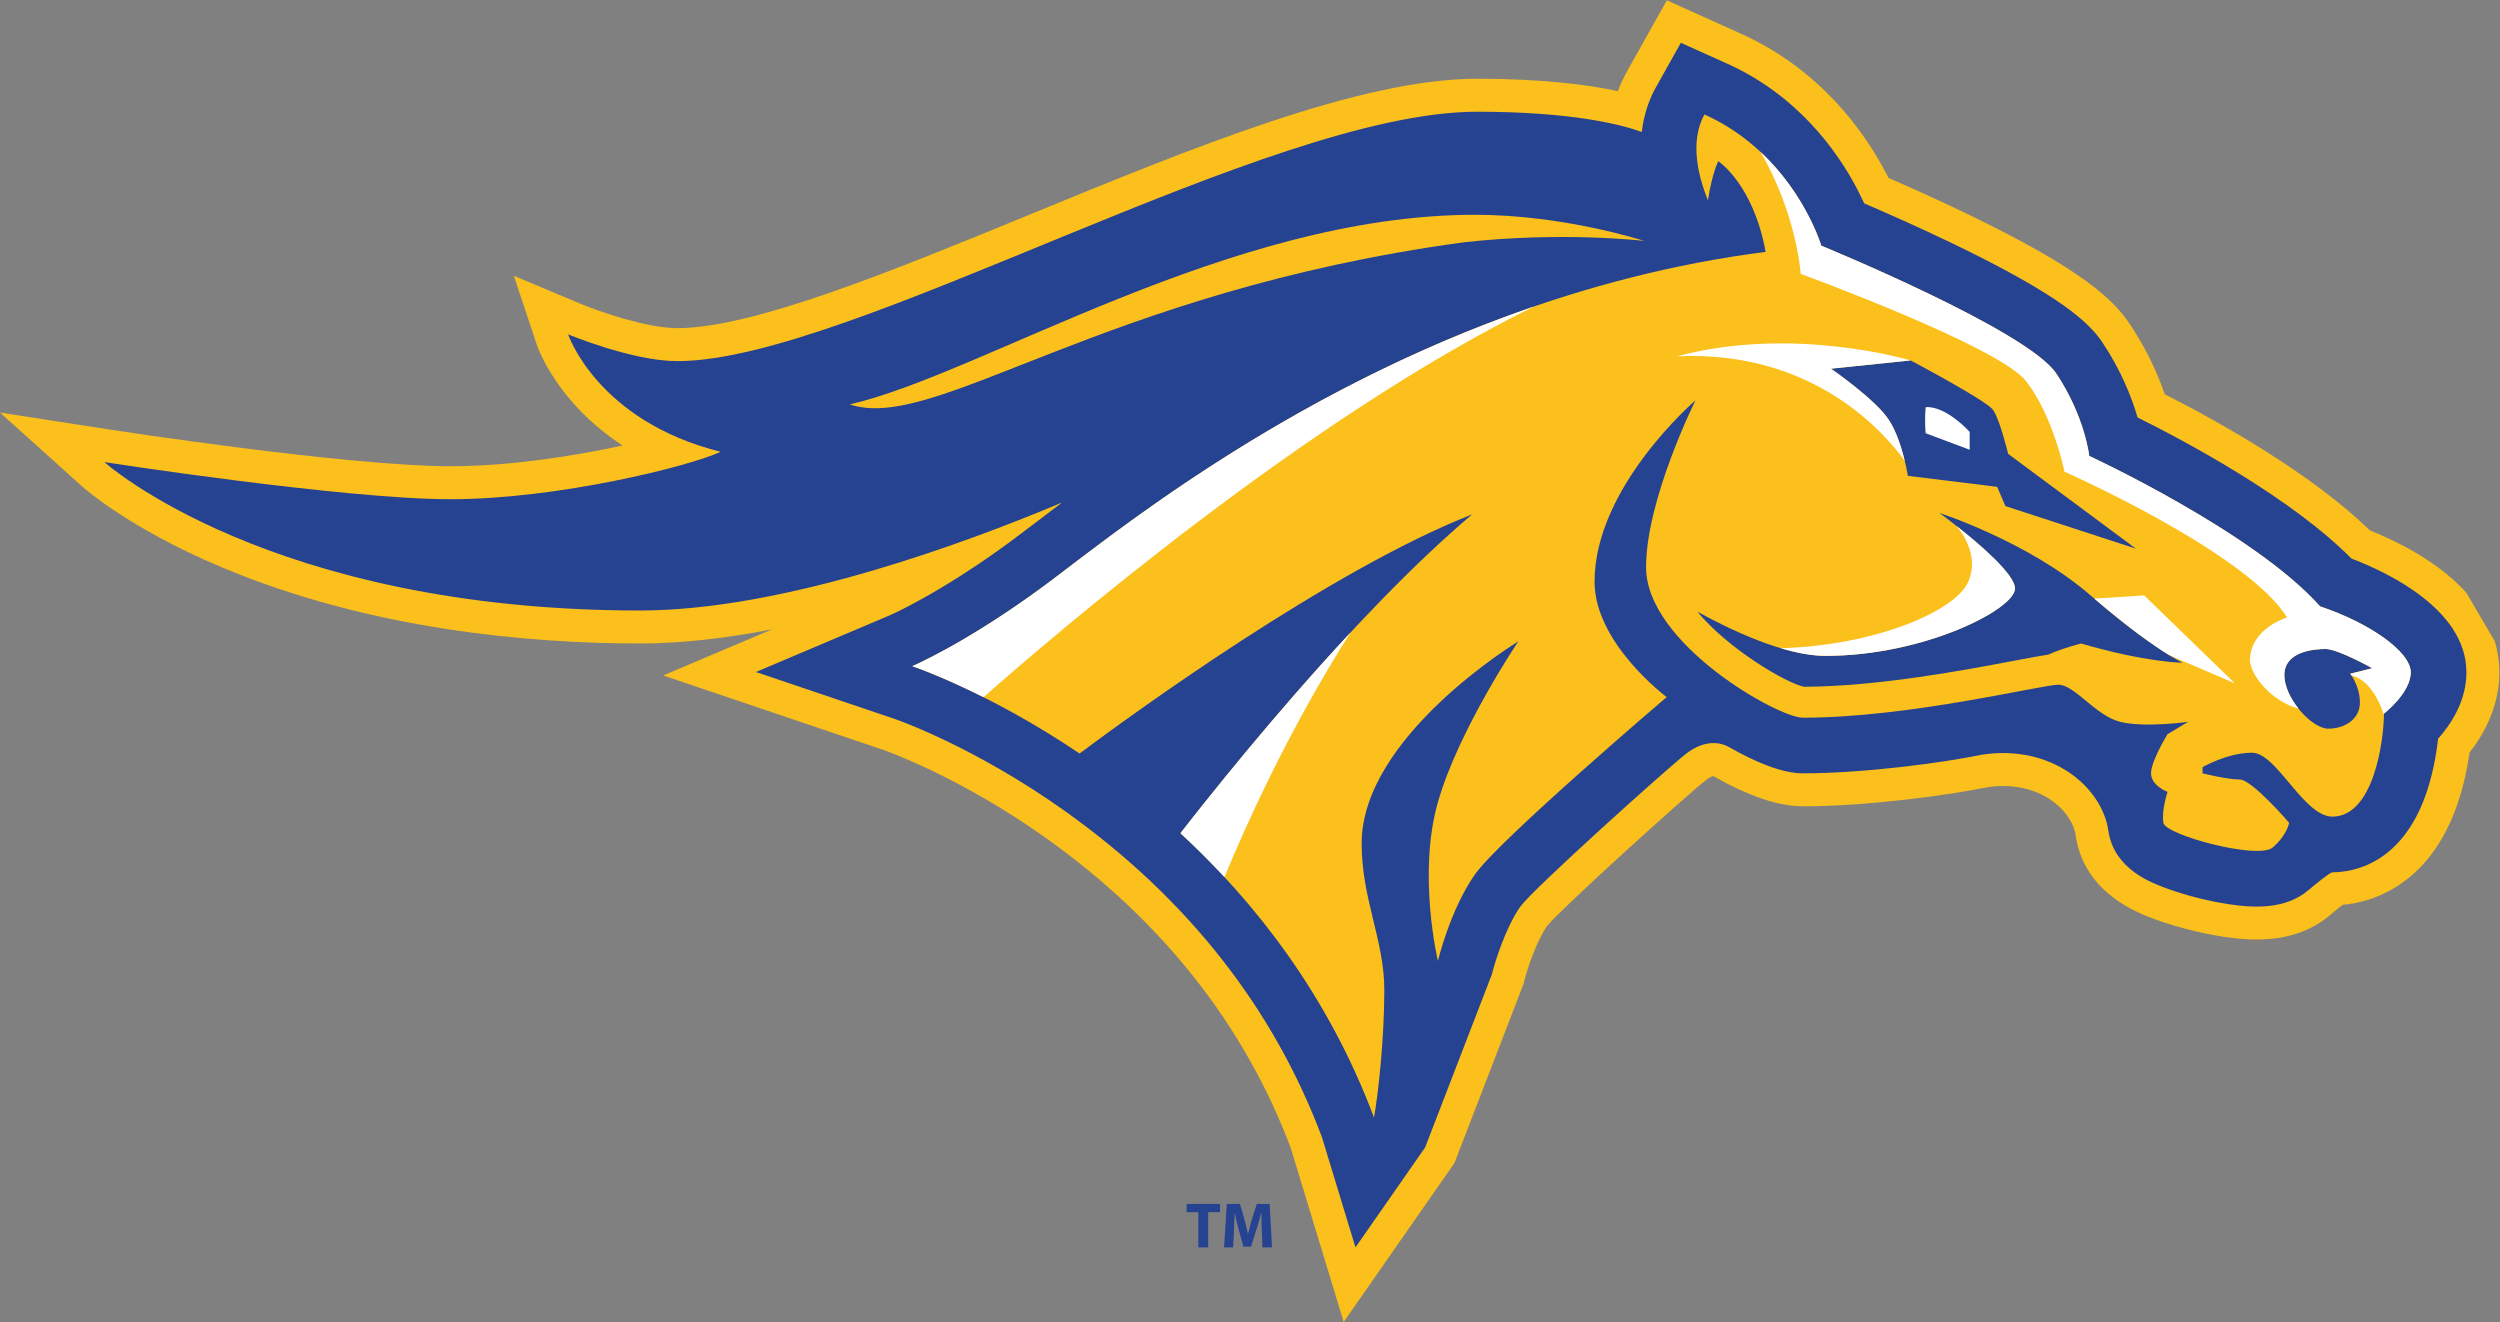
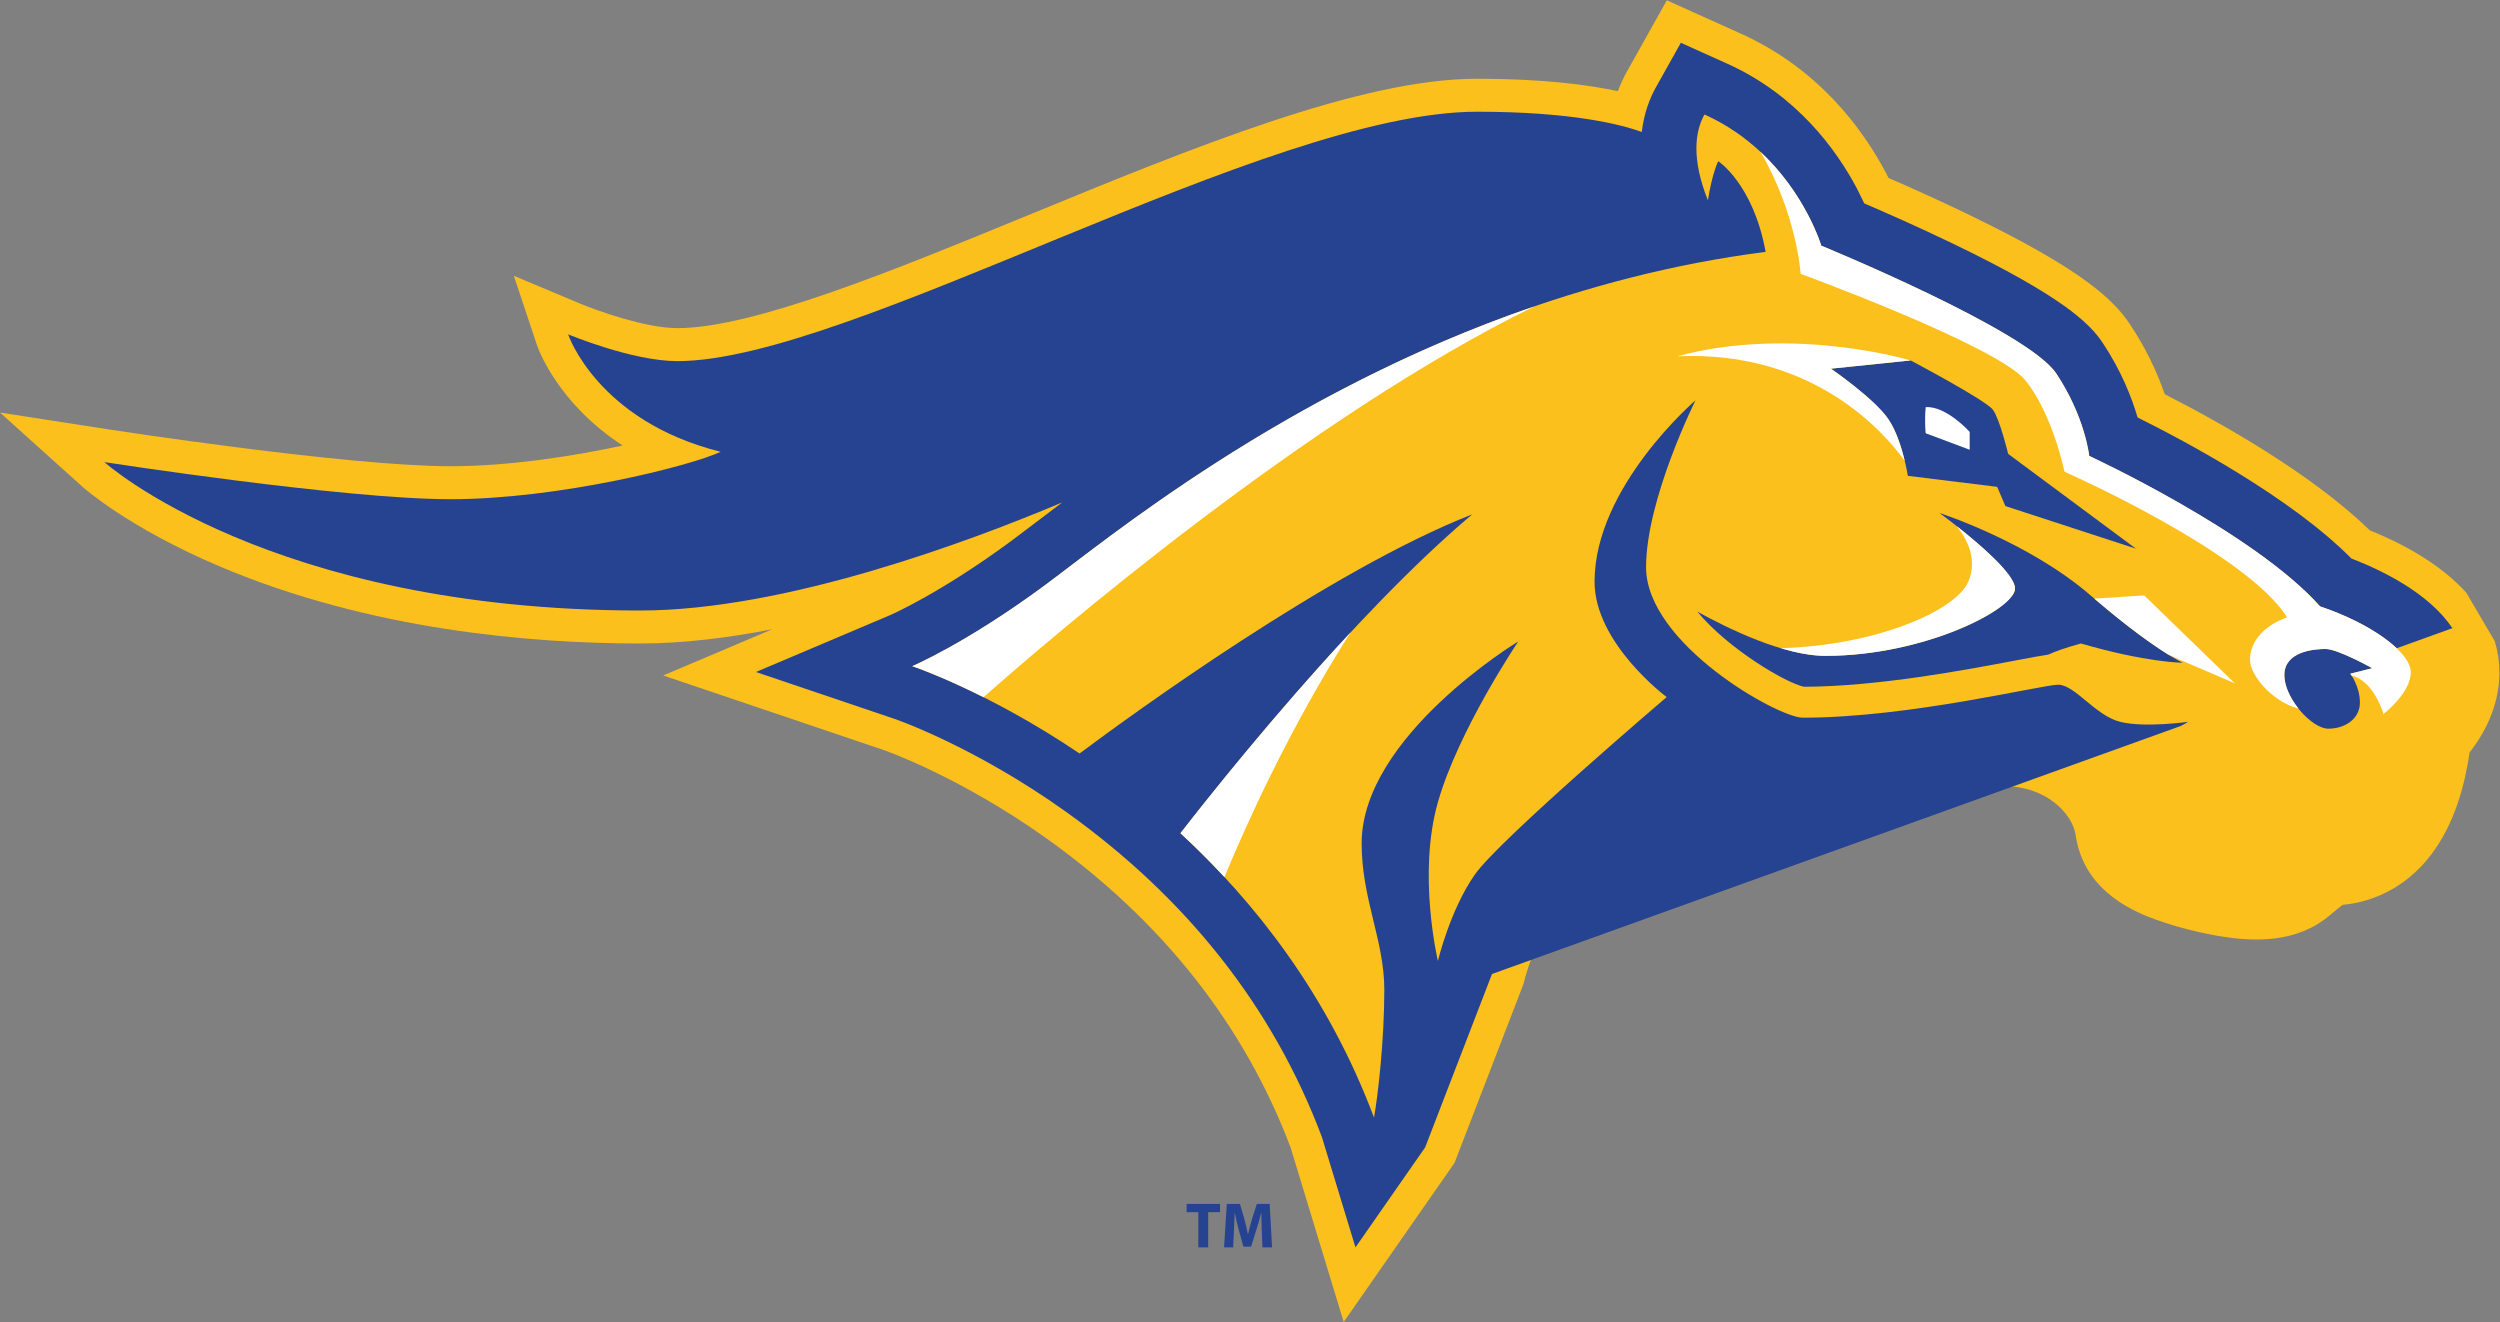
<svg xmlns="http://www.w3.org/2000/svg" viewBox="0 0 960 507.64" height="507.64" width="960" xml:space="preserve" id="svg2" version="1.1">
  <rect x="0" y="0" width="960" height="507.64" fill="#808080" stroke="none" />
  <defs id="defs6" />
  <g transform="matrix(1.333,0,0,-1.333,0,507.64)" id="g10">
    <g transform="scale(0.1)" id="g12">
      <path id="path14" style="fill:#fbc01c;fill-opacity:1;fill-rule:nonzero;stroke:none" d="m 7104.44,2101.27 c -77.42,85.14 -187.65,142.93 -277.68,179.25 -167.47,162.66 -427.6,308.93 -590.65,392.03 -24.48,70.63 -58.11,138.23 -100.24,201.41 -47.11,70.67 -136.81,158.26 -471.31,319.25 -83.87,40.38 -164.07,76.22 -224.29,102.37 -2.31,4.65 -4.41,8.83 -5.91,11.84 l -0.93,1.81 c -67.42,127.81 -194.77,301.29 -418.47,402.06 l -213.26,96.03 -114.32,-204.04 c -10.33,-18.44 -19.25,-37.69 -26.75,-57.66 -86.25,18.59 -217.02,35.79 -405.62,35.79 -336.24,0 -821.94,-199.51 -1291.64,-392.46 -390.15,-160.26 -793.58,-325.98 -1012.1,-325.98 -90.98,0 -231.52,50.4 -277.95,69.8 l -193.07,80.96 66.21,-198.62 c 3,-8.97 58.05,-167.26 247.28,-290.29 -144.18,-31.15 -328.64,-59.66 -495.59,-59.66 -297.86,0 -976.107,104.69 -982.935,105.75 L 0,2619.81 237.109,2406.43 c 5.332,-4.81 133.614,-118.83 397.586,-230.62 431.805,-182.89 896.175,-221.27 1209.695,-221.27 120.95,0 250.28,15.69 380,40.89 l -313.91,-133.02 635.94,-215.06 c 2.16,-0.74 219.06,-76.38 469.6,-255.28 332.49,-237.41 568.66,-536.859 702.06,-890.129 L 3870.77,0 l 319.17,458.039 196.72,510.223 2.19,5.699 1.45,5.93 c 8.09,33.149 34.92,115.759 66.57,161.279 37.94,47.27 397.91,373.35 458.12,420.39 10.73,8.39 17.86,10.72 20.42,11.04 101.53,-57.82 188.22,-87.12 257.72,-87.12 184.51,0 420.79,32.01 531.99,55.07 72.62,10.72 140.23,-4.3 190.77,-42.39 35.64,-26.87 59.54,-63.65 63.91,-98.42 l 0.56,-3.74 c 27.18,-163.05 180.55,-218.82 231.02,-237.17 58.37,-21.19 130.74,-39.54 193.59,-49.08 85.5,-12.99 210.42,-20.55 308.09,63.15 11.94,10.24 25.53,21.18 35.59,28.89 41.63,3.65 95.05,15.99 149.88,49.2 81.8,49.58 142.58,130.69 180.66,241.08 18.43,53.43 28.94,106.73 34.92,148.5 56.3,71.77 85.89,151.04 85.89,230.84 0,30.58 -4.45,60.56 -13.29,89.71 l -82.27,140.15" />
-       <path id="path16" style="fill:#264391;fill-opacity:1;fill-rule:nonzero;stroke:none" d="m 7064.56,1998.63 2.09,1.25 -2.67,-0.38 c -68.81,102.66 -208.05,168.3 -290.18,199.76 -173,174.89 -474.88,336.19 -616,406.36 -16.81,57.39 -47.09,134.82 -100.97,215.65 -37.73,56.59 -118.71,134.86 -433.47,286.34 -99.19,47.75 -193.53,89.21 -252.91,114.64 -3.46,7.54 -21.04,42.65 -21.04,42.65 -57.94,109.81 -171.74,268.91 -373.46,359.76 l -133.91,60.3 -71.78,-128.11 c -18.06,-32.25 -34.47,-75.05 -40.79,-128.79 -56.3,20.52 -197.53,58.35 -474.46,58.35 -605.62,0 -1804.99,-718.44 -2303.74,-718.44 -130.63,0 -314.69,77.19 -314.69,77.19 0,0 83.13,-249.37 439.38,-338.44 -89.07,-41.56 -469.07,-136.56 -777.81,-136.56 -308.748,0 -997.498,106.88 -997.498,106.88 0,0 475,-427.5 1543.738,-427.5 417.93,0 949.17,199.08 1215.37,311.28 -29.92,-22.45 -56.87,-42.97 -80.54,-61.01 -25.75,-19.61 -47.86,-36.46 -66.17,-49.97 -204.77,-150.88 -346.41,-212.56 -347.37,-212.98 l -388.16,-164.47 399.6,-135.14 c 2.26,-0.77 229.1,-78.64 494.11,-267.87 348.98,-249.2 596.89,-564.411 736.84,-936.849 l 96.63,-317.672 200.74,288.071 192.58,499.5 c 8.14,33.38 38.8,133.41 81.99,194.61 35.84,49.84 418.92,394.39 476.48,439.38 57.58,45 103.65,31.48 124.05,19.81 72.09,-41.24 151.76,-75.75 212.59,-75.75 173.8,0 402.91,30.04 515.16,53.61 203.28,31.49 349.74,-95.17 365.77,-222.47 18.07,-108.37 124.36,-146.99 169.75,-163.49 52.78,-19.17 118.36,-35.8 175.43,-44.46 72.68,-11.04 164.72,-16.31 231.97,41.34 19.72,16.91 61.29,50.47 67.85,50.47 57.69,0 199.48,22.17 270.32,227.55 18.01,52.26 28.65,108.8 34.02,157.05 39.48,44.47 81.6,110.79 81.6,191.33 0,47.41 -15.53,89.77 -40.44,127.22" />
+       <path id="path16" style="fill:#264391;fill-opacity:1;fill-rule:nonzero;stroke:none" d="m 7064.56,1998.63 2.09,1.25 -2.67,-0.38 c -68.81,102.66 -208.05,168.3 -290.18,199.76 -173,174.89 -474.88,336.19 -616,406.36 -16.81,57.39 -47.09,134.82 -100.97,215.65 -37.73,56.59 -118.71,134.86 -433.47,286.34 -99.19,47.75 -193.53,89.21 -252.91,114.64 -3.46,7.54 -21.04,42.65 -21.04,42.65 -57.94,109.81 -171.74,268.91 -373.46,359.76 l -133.91,60.3 -71.78,-128.11 c -18.06,-32.25 -34.47,-75.05 -40.79,-128.79 -56.3,20.52 -197.53,58.35 -474.46,58.35 -605.62,0 -1804.99,-718.44 -2303.74,-718.44 -130.63,0 -314.69,77.19 -314.69,77.19 0,0 83.13,-249.37 439.38,-338.44 -89.07,-41.56 -469.07,-136.56 -777.81,-136.56 -308.748,0 -997.498,106.88 -997.498,106.88 0,0 475,-427.5 1543.738,-427.5 417.93,0 949.17,199.08 1215.37,311.28 -29.92,-22.45 -56.87,-42.97 -80.54,-61.01 -25.75,-19.61 -47.86,-36.46 -66.17,-49.97 -204.77,-150.88 -346.41,-212.56 -347.37,-212.98 l -388.16,-164.47 399.6,-135.14 c 2.26,-0.77 229.1,-78.64 494.11,-267.87 348.98,-249.2 596.89,-564.411 736.84,-936.849 l 96.63,-317.672 200.74,288.071 192.58,499.5 " />
      <path id="path18" style="fill:#fbc01c;fill-opacity:1;fill-rule:nonzero;stroke:none" d="m 6683.44,2061.41 c -190,213.75 -664.99,433.44 -664.99,433.44 0,0 -11.88,112.81 -95,237.5 -83.13,124.68 -676.88,368.12 -676.88,368.12 0,0 -77.19,261.25 -336.45,378.02 -27.72,-49.48 -37.61,-128.65 9.89,-247.4 11.87,77.19 29.69,112.82 29.69,112.82 0,0 100.93,-65.32 136.56,-261.25 -1068.75,-136.57 -1852.49,-795.62 -2078.12,-961.87 -225.62,-166.25 -380,-231.57 -380,-231.57 0,0 215.65,-71.94 481.77,-251.59 148.61,110.93 721.06,528.33 1131.25,688.99 -342.69,-288.94 -730.95,-777.42 -840.56,-918.57 214.43,-197.8 424.66,-465.519 557.53,-819.128 11.88,65.308 29.69,225.617 29.69,368.117 0,142.501 -65.31,261.251 -65.31,421.561 0,308.75 451.25,581.87 451.25,581.87 0,0 -172.19,-255.31 -231.56,-463.12 -59.38,-207.81 0,-457.18 0,-457.18 0,0 35.62,148.43 106.87,249.37 71.25,100.94 552.19,510.62 552.19,510.62 0,0 -207.81,154.38 -207.81,332.5 0,273.13 290.93,522.5 290.93,522.5 0,0 -142.5,-285 -142.5,-480.94 0,-219.68 380,-433.43 451.25,-433.43 308.75,0 688.75,95 736.25,95 47.5,0 106.88,-89.07 178.12,-106.88 71.25,-17.81 195.94,0 195.94,0 l -59.38,-35.62 c 0,0 -47.5,-77.19 -47.5,-112.81 0,-35.63 47.5,-53.44 47.5,-53.44 0,0 -17.81,-53.44 -11.87,-89.06 5.94,-35.63 273.12,-106.88 314.69,-71.25 41.56,35.62 47.5,71.25 47.5,71.25 0,0 -106.88,124.69 -142.5,124.69 -35.63,0 -106.88,17.81 -106.88,17.81 v 17.81 c 0,0 71.25,41.56 142.5,41.56 71.25,0 148.44,-184.06 231.56,-184.06 118.75,0 148.44,219.69 148.44,296.87 0,0 77.19,59.38 77.19,118.75 0,59.38 -118.75,142.5 -261.25,190" />
-       <path id="path20" style="fill:#fbc01c;fill-opacity:1;fill-rule:nonzero;stroke:none" d="m 4735.95,3114.33 c 0,0 -229.58,75.2 -486.88,75.2 -708.53,0 -1421.03,-459.16 -1801.03,-546.24 245.42,-83.13 720.42,324.58 1769.37,467.08 285,31.66 518.54,3.96 518.54,3.96" />
      <path id="path22" style="fill:#264391;fill-opacity:1;fill-rule:nonzero;stroke:none" d="m 5274.28,2746.2 c 0,0 126.67,-87.08 166.25,-146.46 39.58,-59.37 55.42,-162.29 55.42,-162.29 l 257.28,-31.66 23.75,-55.42 376.05,-122.71 -368.13,273.13 c 0,0 -23.75,98.95 -43.54,126.66 -19.79,27.71 -237.5,142.5 -237.5,142.5 l -229.58,-23.75" />
      <path id="path24" style="fill:#264391;fill-opacity:1;fill-rule:nonzero;stroke:none" d="m 6287.61,1899.12 c 0,0 -87.08,39.59 -265.21,193.96 -178.12,154.37 -435.42,237.5 -435.42,237.5 0,0 217.72,-158.33 217.72,-217.71 0,-59.37 -261.25,-193.96 -546.25,-193.96 -119.49,0 -279.93,78.24 -368.92,127.37 89.73,-108.38 256.17,-205.88 307.27,-216.43 212.67,0.56 468.11,48.98 605.7,75.07 48.52,9.19 77.71,14.65 97.83,17.47 20.97,9.74 51.3,20.47 94.37,32.15 189.99,-55.42 292.91,-55.42 292.91,-55.42" />
      <path id="path26" style="fill:#ffffff;fill-opacity:1;fill-rule:nonzero;stroke:none" d="m 5547.4,2635.37 c -3.95,-43.54 0,-75.21 0,-75.21 l 126.67,-47.5 v 51.46 c 0,0 -67.29,75.21 -126.67,71.25" />
      <path id="path28" style="fill:#264391;fill-opacity:1;fill-rule:nonzero;stroke:none" d="m 6833.86,1883.29 c 0,0 -98.96,55.42 -134.58,55.42 -35.63,0 -118.75,-7.92 -118.75,-75.21 0,-67.29 79.16,-154.38 126.66,-154.38 47.5,0 91.04,27.71 91.04,75.21 0,47.5 -27.7,83.13 -27.7,83.13 l 63.33,15.83" />
      <path id="path30" style="fill:#ffffff;fill-opacity:1;fill-rule:nonzero;stroke:none" d="m 2628.14,1889.22 c 0,0 81.12,-27.09 205.13,-89.4 199.45,176.35 931.04,804.37 1585.97,1125.57 -722.36,-247.83 -1235.6,-675.29 -1411.1,-804.6 -225.62,-166.25 -380,-231.57 -380,-231.57" />
      <path id="path32" style="fill:#ffffff;fill-opacity:1;fill-rule:nonzero;stroke:none" d="m 3527.28,1281.66 c 60.82,147.16 185.71,425.75 363.22,704.6 -222.7,-239.19 -417.36,-484.78 -489.9,-578.21 42.59,-39.28 84.99,-81.46 126.68,-126.39" />
      <path id="path34" style="fill:#ffffff;fill-opacity:1;fill-rule:nonzero;stroke:none" d="m 5636.99,2292.43 c 30.49,-38.22 60.29,-96.39 33.12,-159.77 -36.57,-85.32 -269.16,-184.06 -540.17,-191.68 44.61,-13.33 88.82,-22.07 128.51,-22.07 285,0 546.25,134.59 546.25,193.96 0,40.93 -103.43,128.86 -167.71,179.56" />
      <path id="path36" style="fill:#ffffff;fill-opacity:1;fill-rule:nonzero;stroke:none" d="m 6683.44,2061.41 c -190,213.75 -665,433.44 -665,433.44 0,0 -11.87,112.81 -94.99,237.5 -83.13,124.69 -676.88,368.12 -676.88,368.12 0,0 -43.58,147.46 -175.2,270.32 104.91,-179.62 115.83,-351.46 115.83,-351.46 0,0 570.98,-208.81 649.16,-308.75 78.17,-99.95 110.84,-261.25 110.84,-261.25 0,0 522.49,-230.57 641.24,-419.58 -62.35,-21.78 -106.88,-66.3 -106.88,-122.71 0,-42.64 62.23,-119.74 139.62,-139.88 -23.28,29.19 -40.66,64.88 -40.66,96.34 0,67.29 83.12,75.21 118.75,75.21 35.62,0 134.59,-55.42 134.59,-55.42 l -63.33,-15.83 c 0,0 1.46,-1.92 3.67,-5.31 23.84,-5.53 64.57,-27.98 93.26,-113.3 0.01,1.27 0.04,2.61 0.04,3.81 0,0 77.19,59.38 77.19,118.75 0,59.38 -118.75,142.5 -261.25,190" />
      <path id="path38" style="fill:#ffffff;fill-opacity:1;fill-rule:nonzero;stroke:none" d="m 5487.14,2480.3 c -8.49,35.21 -23.46,84.72 -46.61,119.45 -39.58,59.37 -166.25,146.45 -166.25,146.45 l 229.59,23.75 c 0,0 -337.45,101.93 -672.92,11.88 399.47,18.65 605.43,-230.01 656.19,-301.53" />
      <path id="path40" style="fill:#ffffff;fill-opacity:1;fill-rule:nonzero;stroke:none" d="m 6033.24,2083.82 c 101.11,-86.77 171.6,-135.55 212.28,-160.82 l 26.26,-12 166.25,-71.25 -261.25,253.33 -143.54,-9.26" />
      <path id="path42" style="fill:#264391;fill-opacity:1;fill-rule:nonzero;stroke:none" d="m 3452.02,316.32 h -33.63 v 23.782 h 96.26 V 316.32 h -34.2 V 214.859 h -28.43 V 316.32" />
      <path id="path44" style="fill:#264391;fill-opacity:1;fill-rule:nonzero;stroke:none" d="m 3634.87,262.801 c -0.55,15.051 -1.11,33.258 -1.11,51.469 h -0.56 c -3.9,-15.969 -9.11,-33.821 -13.93,-48.5 l -15.25,-48.872 h -22.11 l -13.37,48.5 c -4.1,14.68 -8.37,32.524 -11.34,48.872 h -0.37 c -0.75,-16.911 -1.3,-36.231 -2.24,-51.84 l -2.23,-47.571 h -26.2 l 7.99,125.243 h 37.73 l 12.26,-41.801 c 3.91,-14.5 7.8,-30.11 10.6,-44.789 h 0.55 c 3.53,14.488 7.81,31.027 11.9,44.968 l 13.38,41.622 h 36.97 l 6.88,-125.243 h -27.69 l -1.86,47.942" />
    </g>
  </g>
</svg>